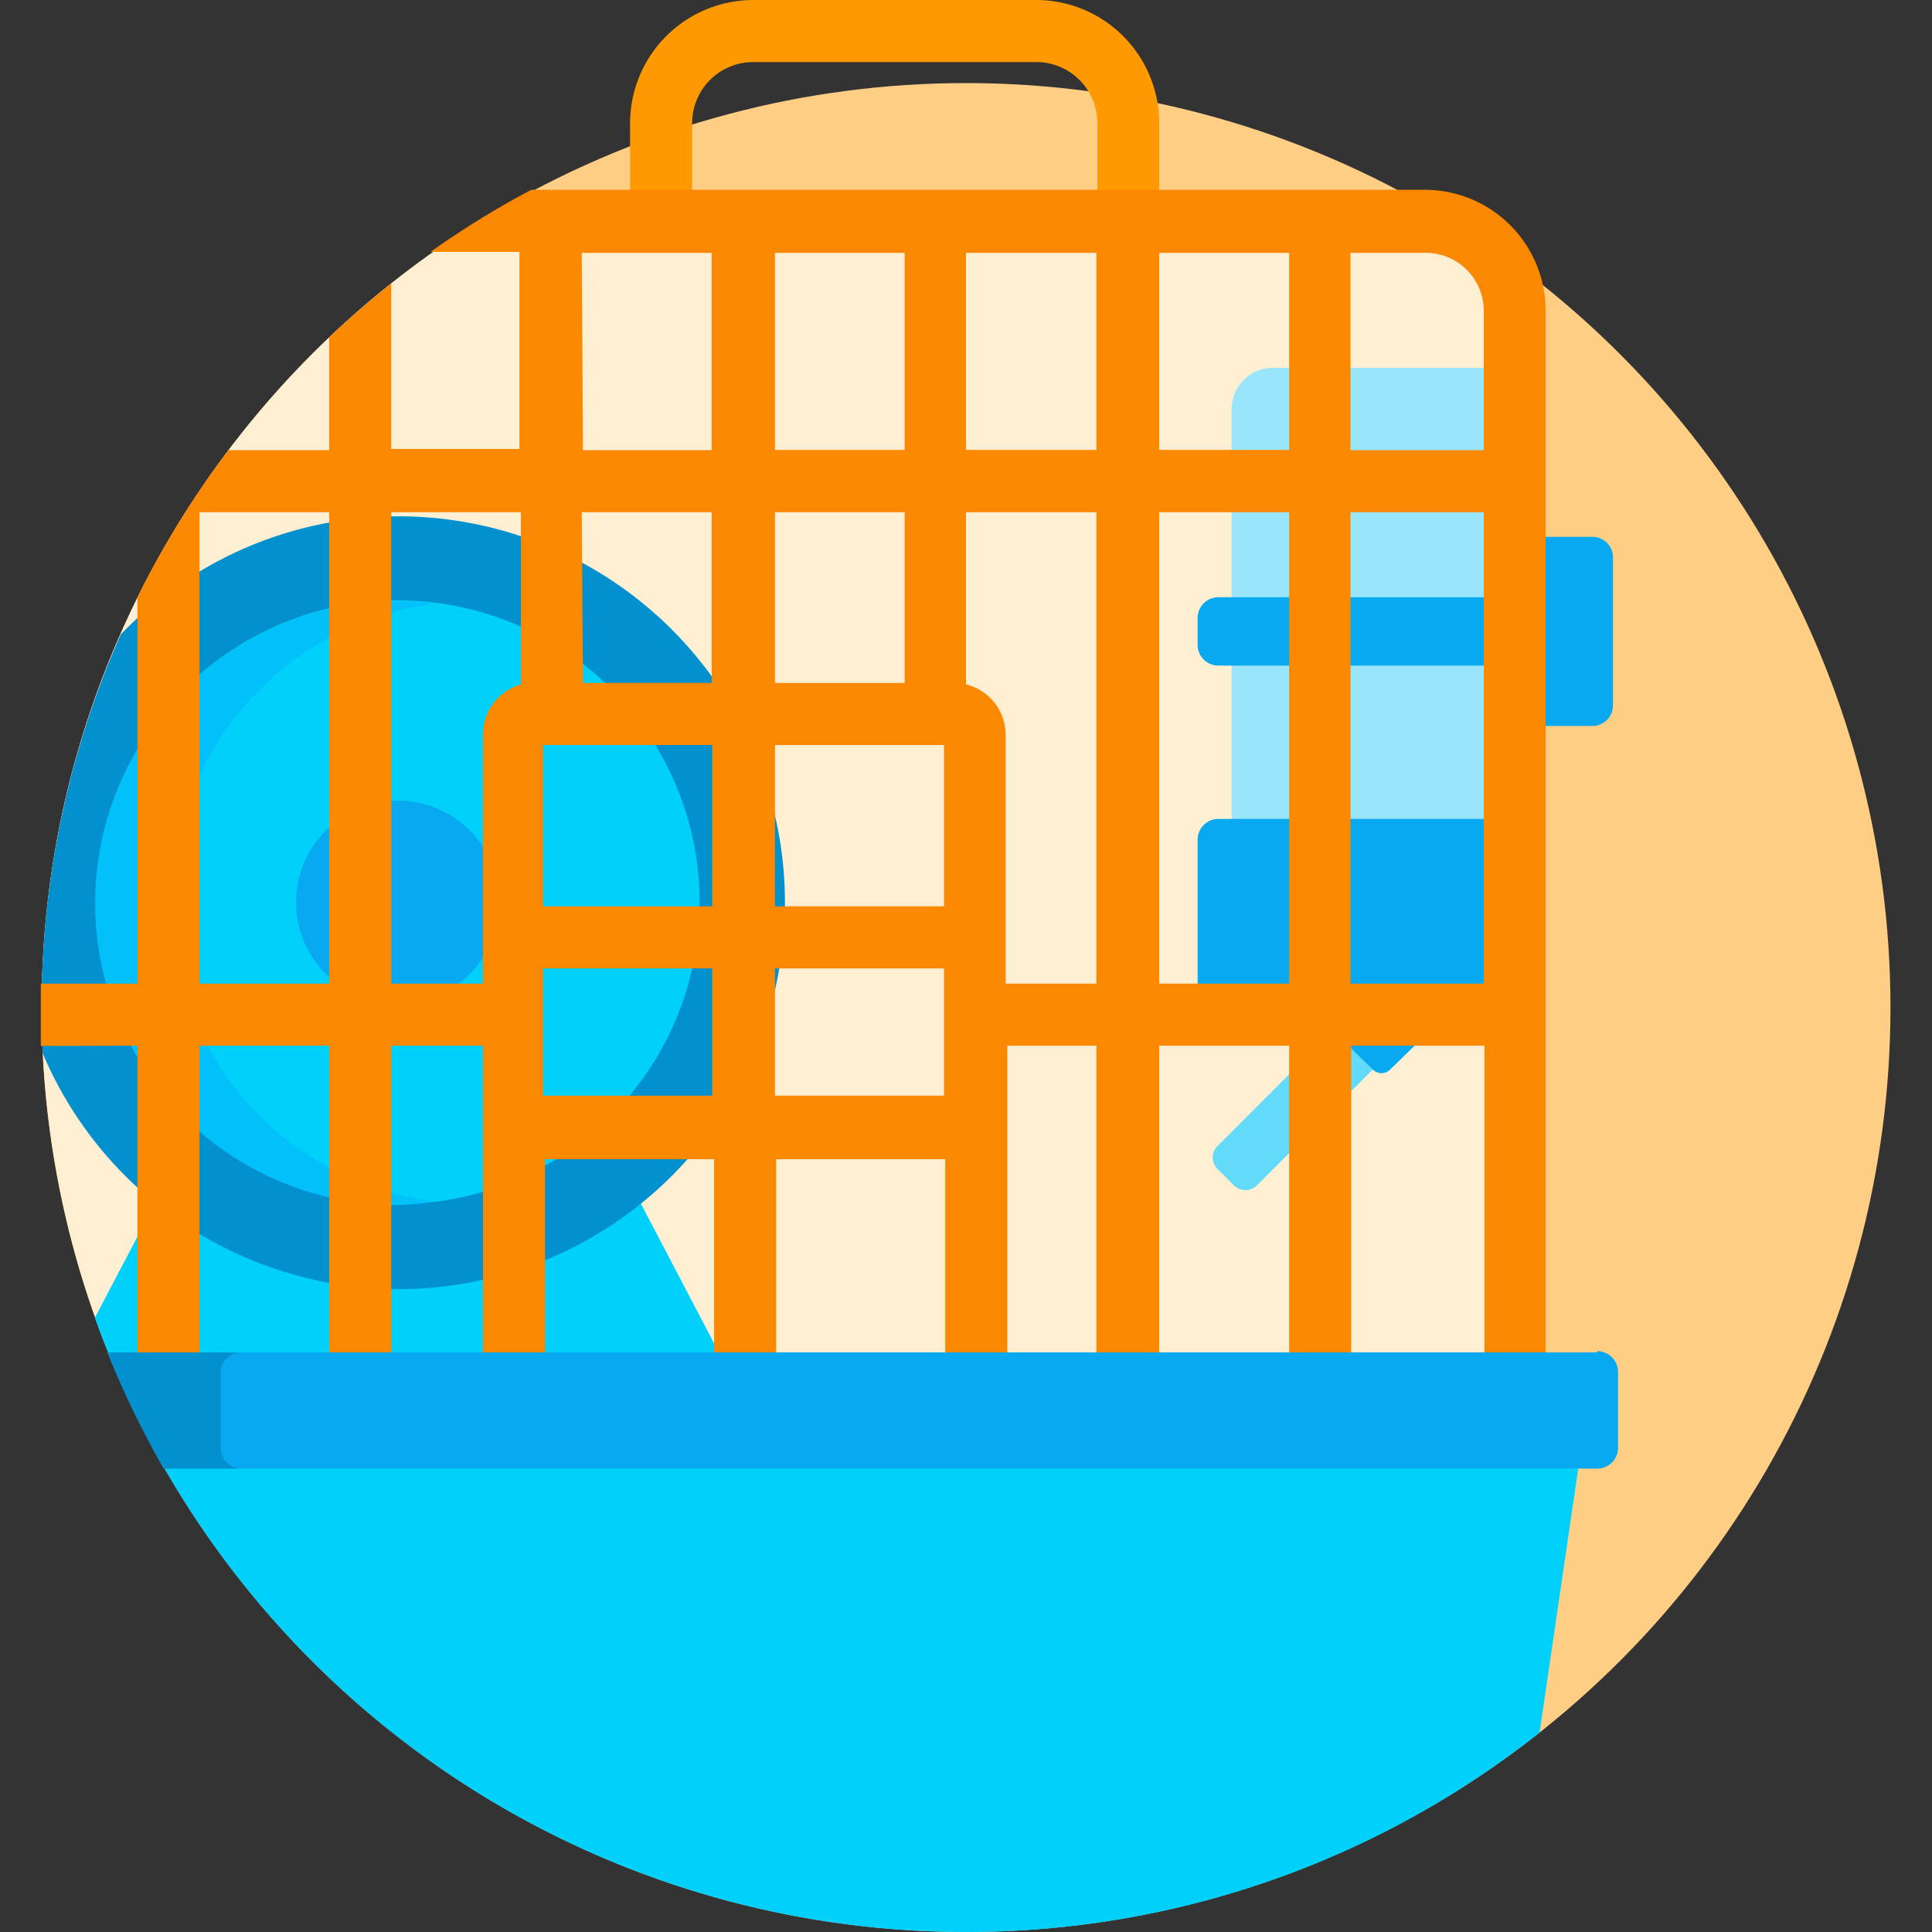
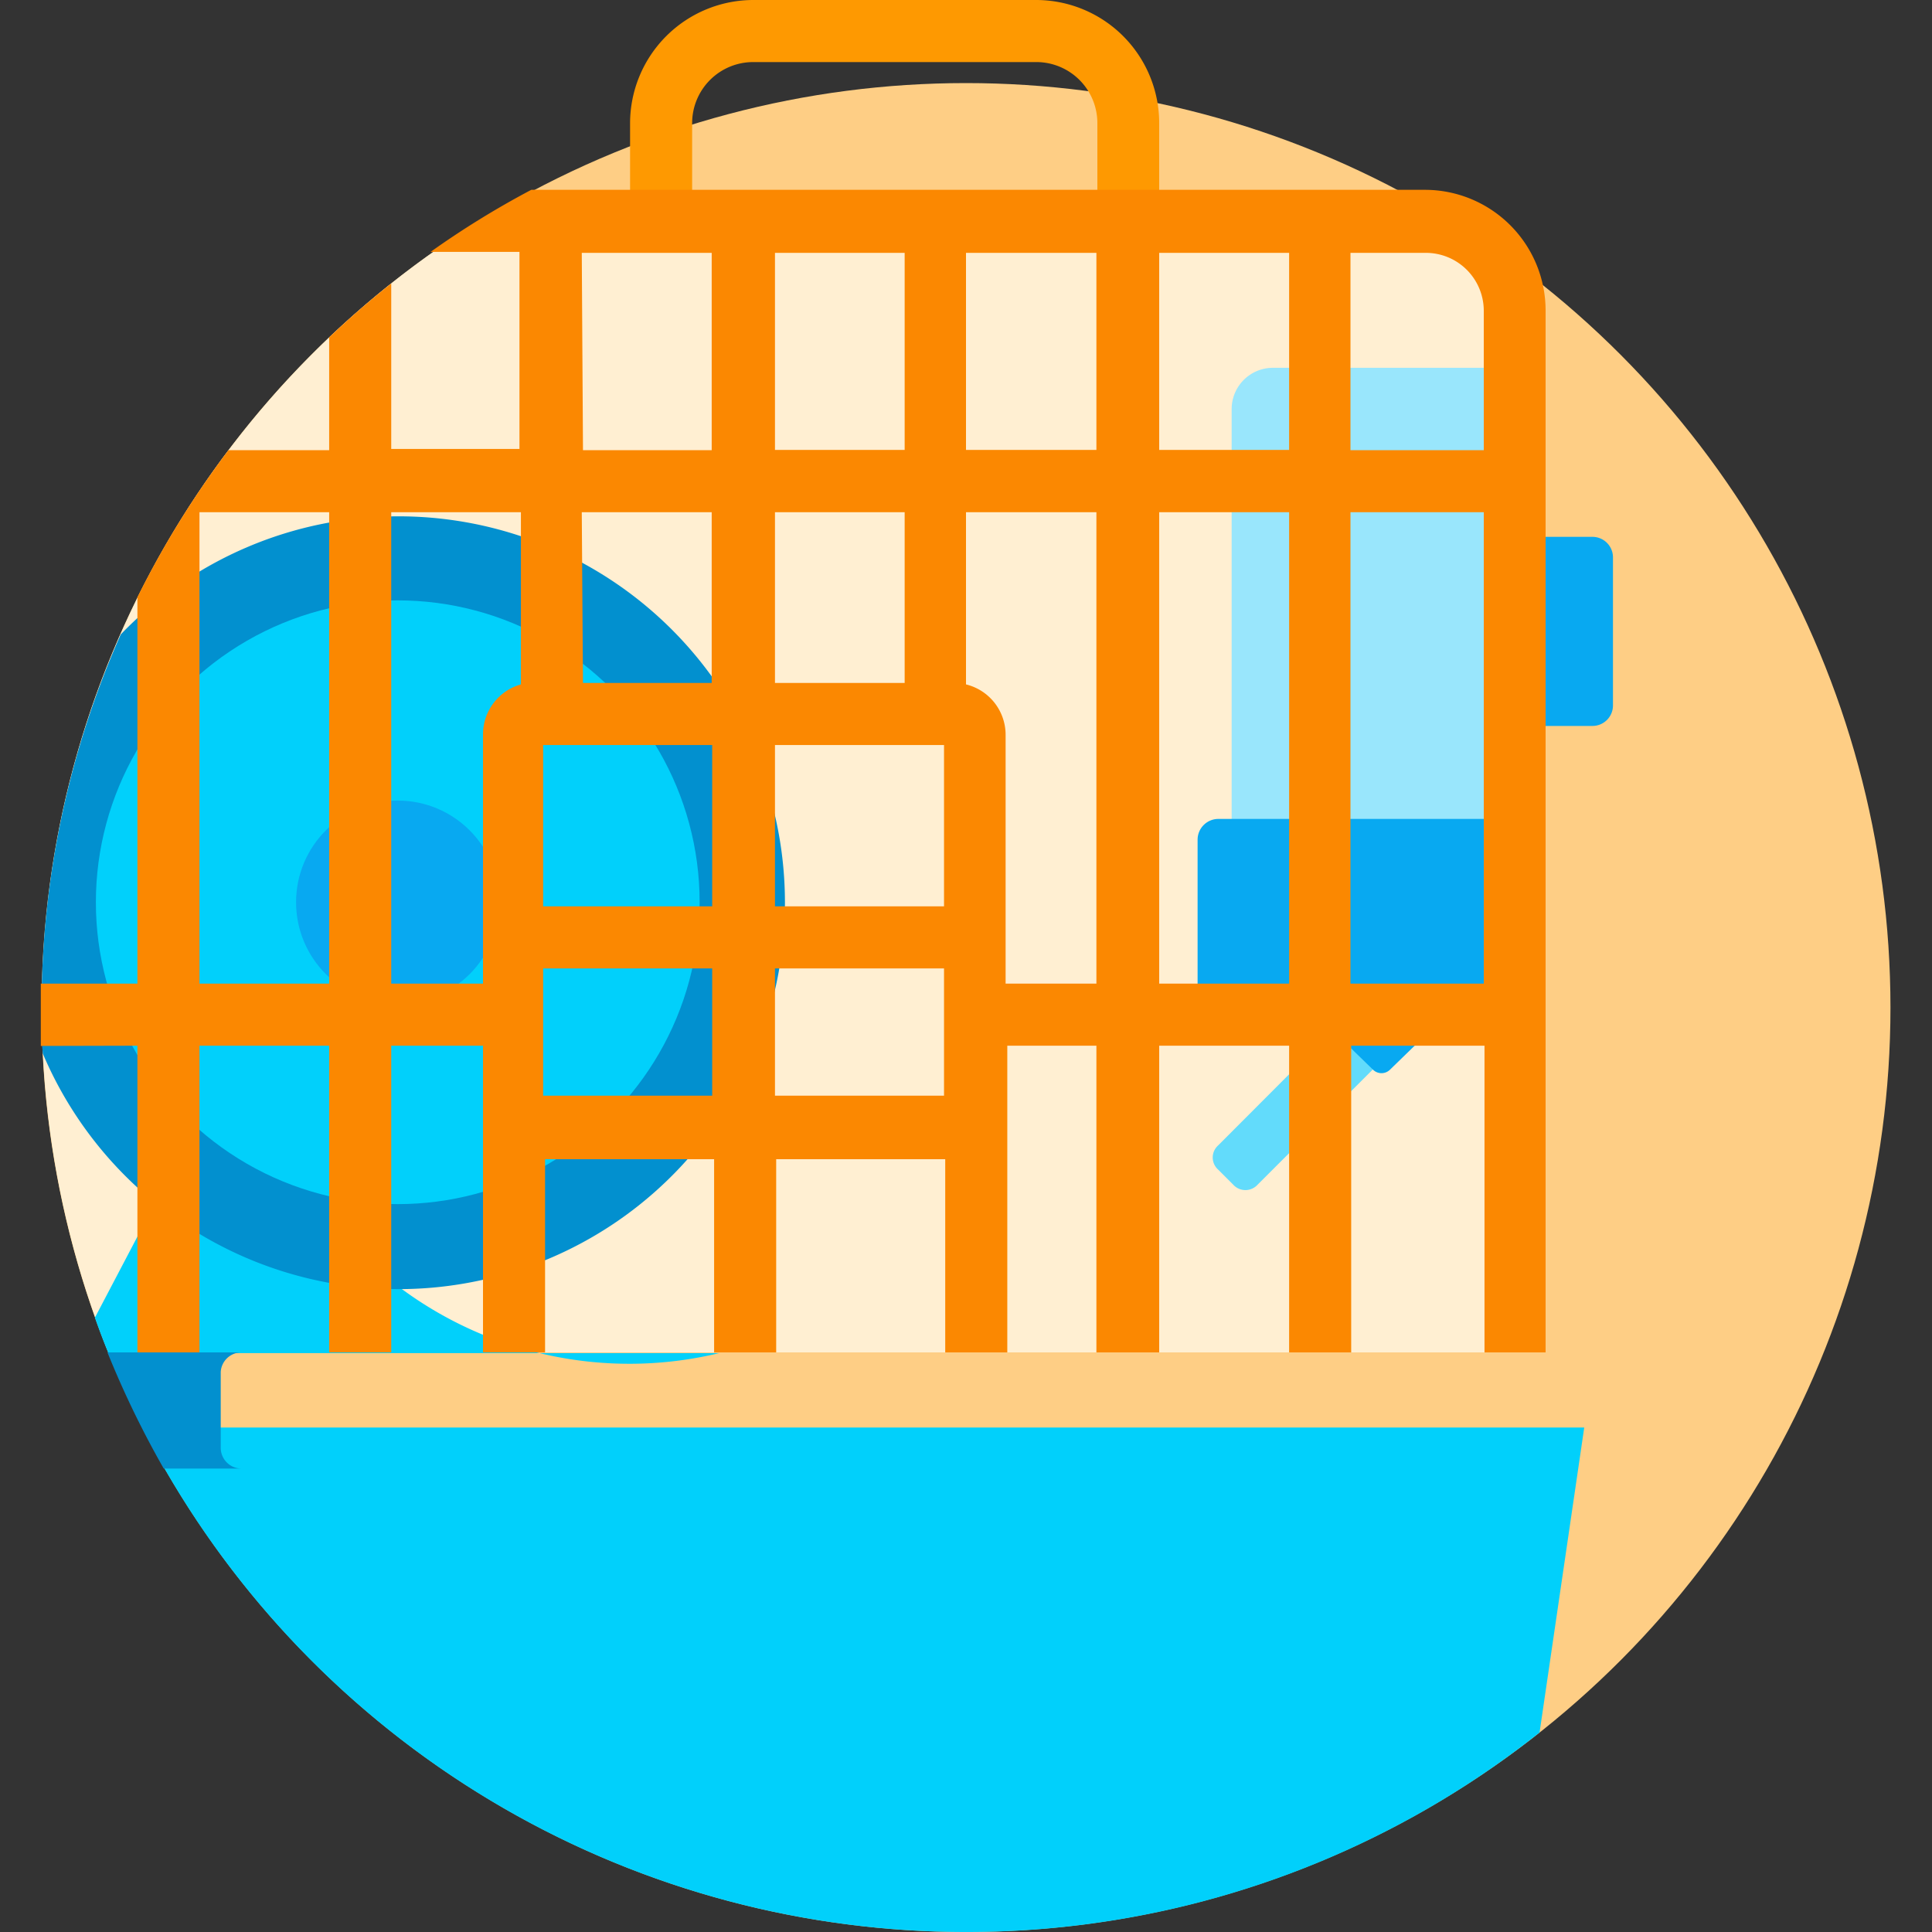
<svg xmlns="http://www.w3.org/2000/svg" id="Livello_1" data-name="Livello 1" viewBox="0 0 80 80" width="80px" height="80px">
  <rect x="0" y="0" width="80" height="80" fill="#333333" stroke="none" />
  <defs>
    <style>
      .cls-1 {
        fill: #fece85;
      }

      .cls-2 {
        fill: #fe9901;
      }

      .cls-3 {
        fill: #ffefd2;
      }

      .cls-4 {
        fill: #01d0fb;
      }

      .cls-5 {
        fill: #0290cf;
      }

      .cls-6 {
        fill: #01c0fa;
      }

      .cls-7 {
        fill: #08a9f1;
      }

      .cls-8 {
        fill: #62dbfb;
      }

      .cls-9 {
        fill: #99e6fc;
      }

      .cls-10 {
        fill: #fb8801;
      }
    </style>
  </defs>
  <g>
    <circle class="cls-1" cx="40" cy="41.72" r="38.28" />
    <path class="cls-2" d="M28.66,9.18V5.1a2.53,2.53,0,0,1,2.53-2.53H42.91A2.53,2.53,0,0,1,45.44,5.1V9.18H48V5.1A5.1,5.1,0,0,0,42.91,0H31.19a5.11,5.11,0,0,0-5.1,5.1V9.18Z" />
    <path class="cls-3" d="M62.72,56V12.86a3.67,3.67,0,0,0-3.67-3.68H19.83A38.3,38.3,0,0,0,4.49,56Z" />
-     <path class="cls-4" d="M16.47,53.25a15.9,15.9,0,0,1-10-3.53L3.93,54.56c.17.49.36,1,.56,1.47H29.78l-3.31-6.32A15.89,15.89,0,0,1,16.47,53.25Z" />
+     <path class="cls-4" d="M16.47,53.25a15.9,15.9,0,0,1-10-3.53L3.93,54.56c.17.49.36,1,.56,1.47H29.78A15.89,15.89,0,0,1,16.47,53.25Z" />
    <path class="cls-5" d="M16.47,21.38A15.93,15.93,0,0,0,5,26.27,38.07,38.07,0,0,0,1.72,41.72c0,.64,0,1.27.05,1.9a16,16,0,1,0,14.7-22.24Z" />
    <circle class="cls-4" cx="16.47" cy="37.36" r="12.5" />
-     <path class="cls-6" d="M7.09,37.36A12.49,12.49,0,0,1,18,25a13.33,13.33,0,0,0-1.56-.1,12.5,12.5,0,0,0,0,25A11.46,11.46,0,0,0,18,49.75,12.48,12.48,0,0,1,7.09,37.36Z" />
    <circle class="cls-7" cx="16.47" cy="37.36" r="4.21" />
    <path class="cls-8" d="M55.26,42.6l-4.82,4.83a.67.67,0,0,0,0,1l.63.63a.68.68,0,0,0,1,0l4.84-4.84Z" />
    <path class="cls-9" d="M61.88,34V15.23H52.71A1.71,1.71,0,0,0,51,16.94V34Z" />
    <g>
-       <path class="cls-7" d="M62.72,24.73H50.44a.86.86,0,0,0-.85.86V26.7a.86.86,0,0,0,.85.86H62.72Z" />
      <path class="cls-7" d="M65.93,22.23H62.72v7.83h3.21a.85.85,0,0,0,.86-.86V23.08A.85.85,0,0,0,65.93,22.23Z" />
      <path class="cls-7" d="M50.44,33.91a.86.86,0,0,0-.85.86v6.35h4l3.26,3.17a.5.5,0,0,0,.71,0l3.26-3.17h1V33.91Z" />
    </g>
    <path class="cls-10" d="M5.69,43.3V56H8.26V43.3h5.37V56H16.2V43.3H20V56h2.57V48h7V56h2.57V48h7V56h2.57V43.3H45.4V56H48V43.3h5.38V56h2.57V43.3h5.52V56H64V12.86a5,5,0,0,0-5-5h-37a37,37,0,0,0-4.17,2.57h3.68v8.16H16.2V11.74c-.89.7-1.75,1.45-2.57,2.23v4.67H9.46a38.41,38.41,0,0,0-3.77,6.09v16h-4c0,.33,0,.66,0,1,0,.53,0,1.05,0,1.58ZM55.92,10.47h3.13a2.4,2.4,0,0,1,2.39,2.39v5.78H55.92V10.47Zm0,10.74h5.52V40.73H55.92ZM48,10.47h5.38v8.16H48Zm0,10.74h5.38V40.73H48ZM40,10.47H45.4v8.16H40Zm0,10.74H45.4V40.73H41.64V30.41A2.15,2.15,0,0,0,40,28.34V21.21ZM32.09,10.47h5.37v8.16H32.09Zm0,10.74h5.37v7.07H32.09Zm0,9.64h7v6.68h-7Zm0,9.25h7v5.27h-7Zm-8-29.63h5.38v8.17H24.14Zm0,10.74h5.38v7.07H24.14Zm-1.6,9.64h7v6.68h-7Zm0,9.25h7v5.27h-7ZM16.2,21.21h5.37v7.13A2.15,2.15,0,0,0,20,30.41V40.73H16.2V21.21Zm-7.94,0h5.37V40.73H8.26Z" />
    <path class="cls-4" d="M40,80a38.11,38.11,0,0,0,23.75-8.26L65.6,59.11H5.89A38.27,38.27,0,0,0,40,80Z" />
-     <path class="cls-7" d="M66.11,56H4.45a39.5,39.5,0,0,0,2.33,4.81H66.11A.86.86,0,0,0,67,59.9V56.81a.86.86,0,0,0-.85-.86Z" />
    <path class="cls-5" d="M9.14,59.9V56.81A.86.86,0,0,1,10,56H4.45a39.5,39.5,0,0,0,2.33,4.81H10a.86.86,0,0,1-.86-.86Z" />
  </g>
</svg>